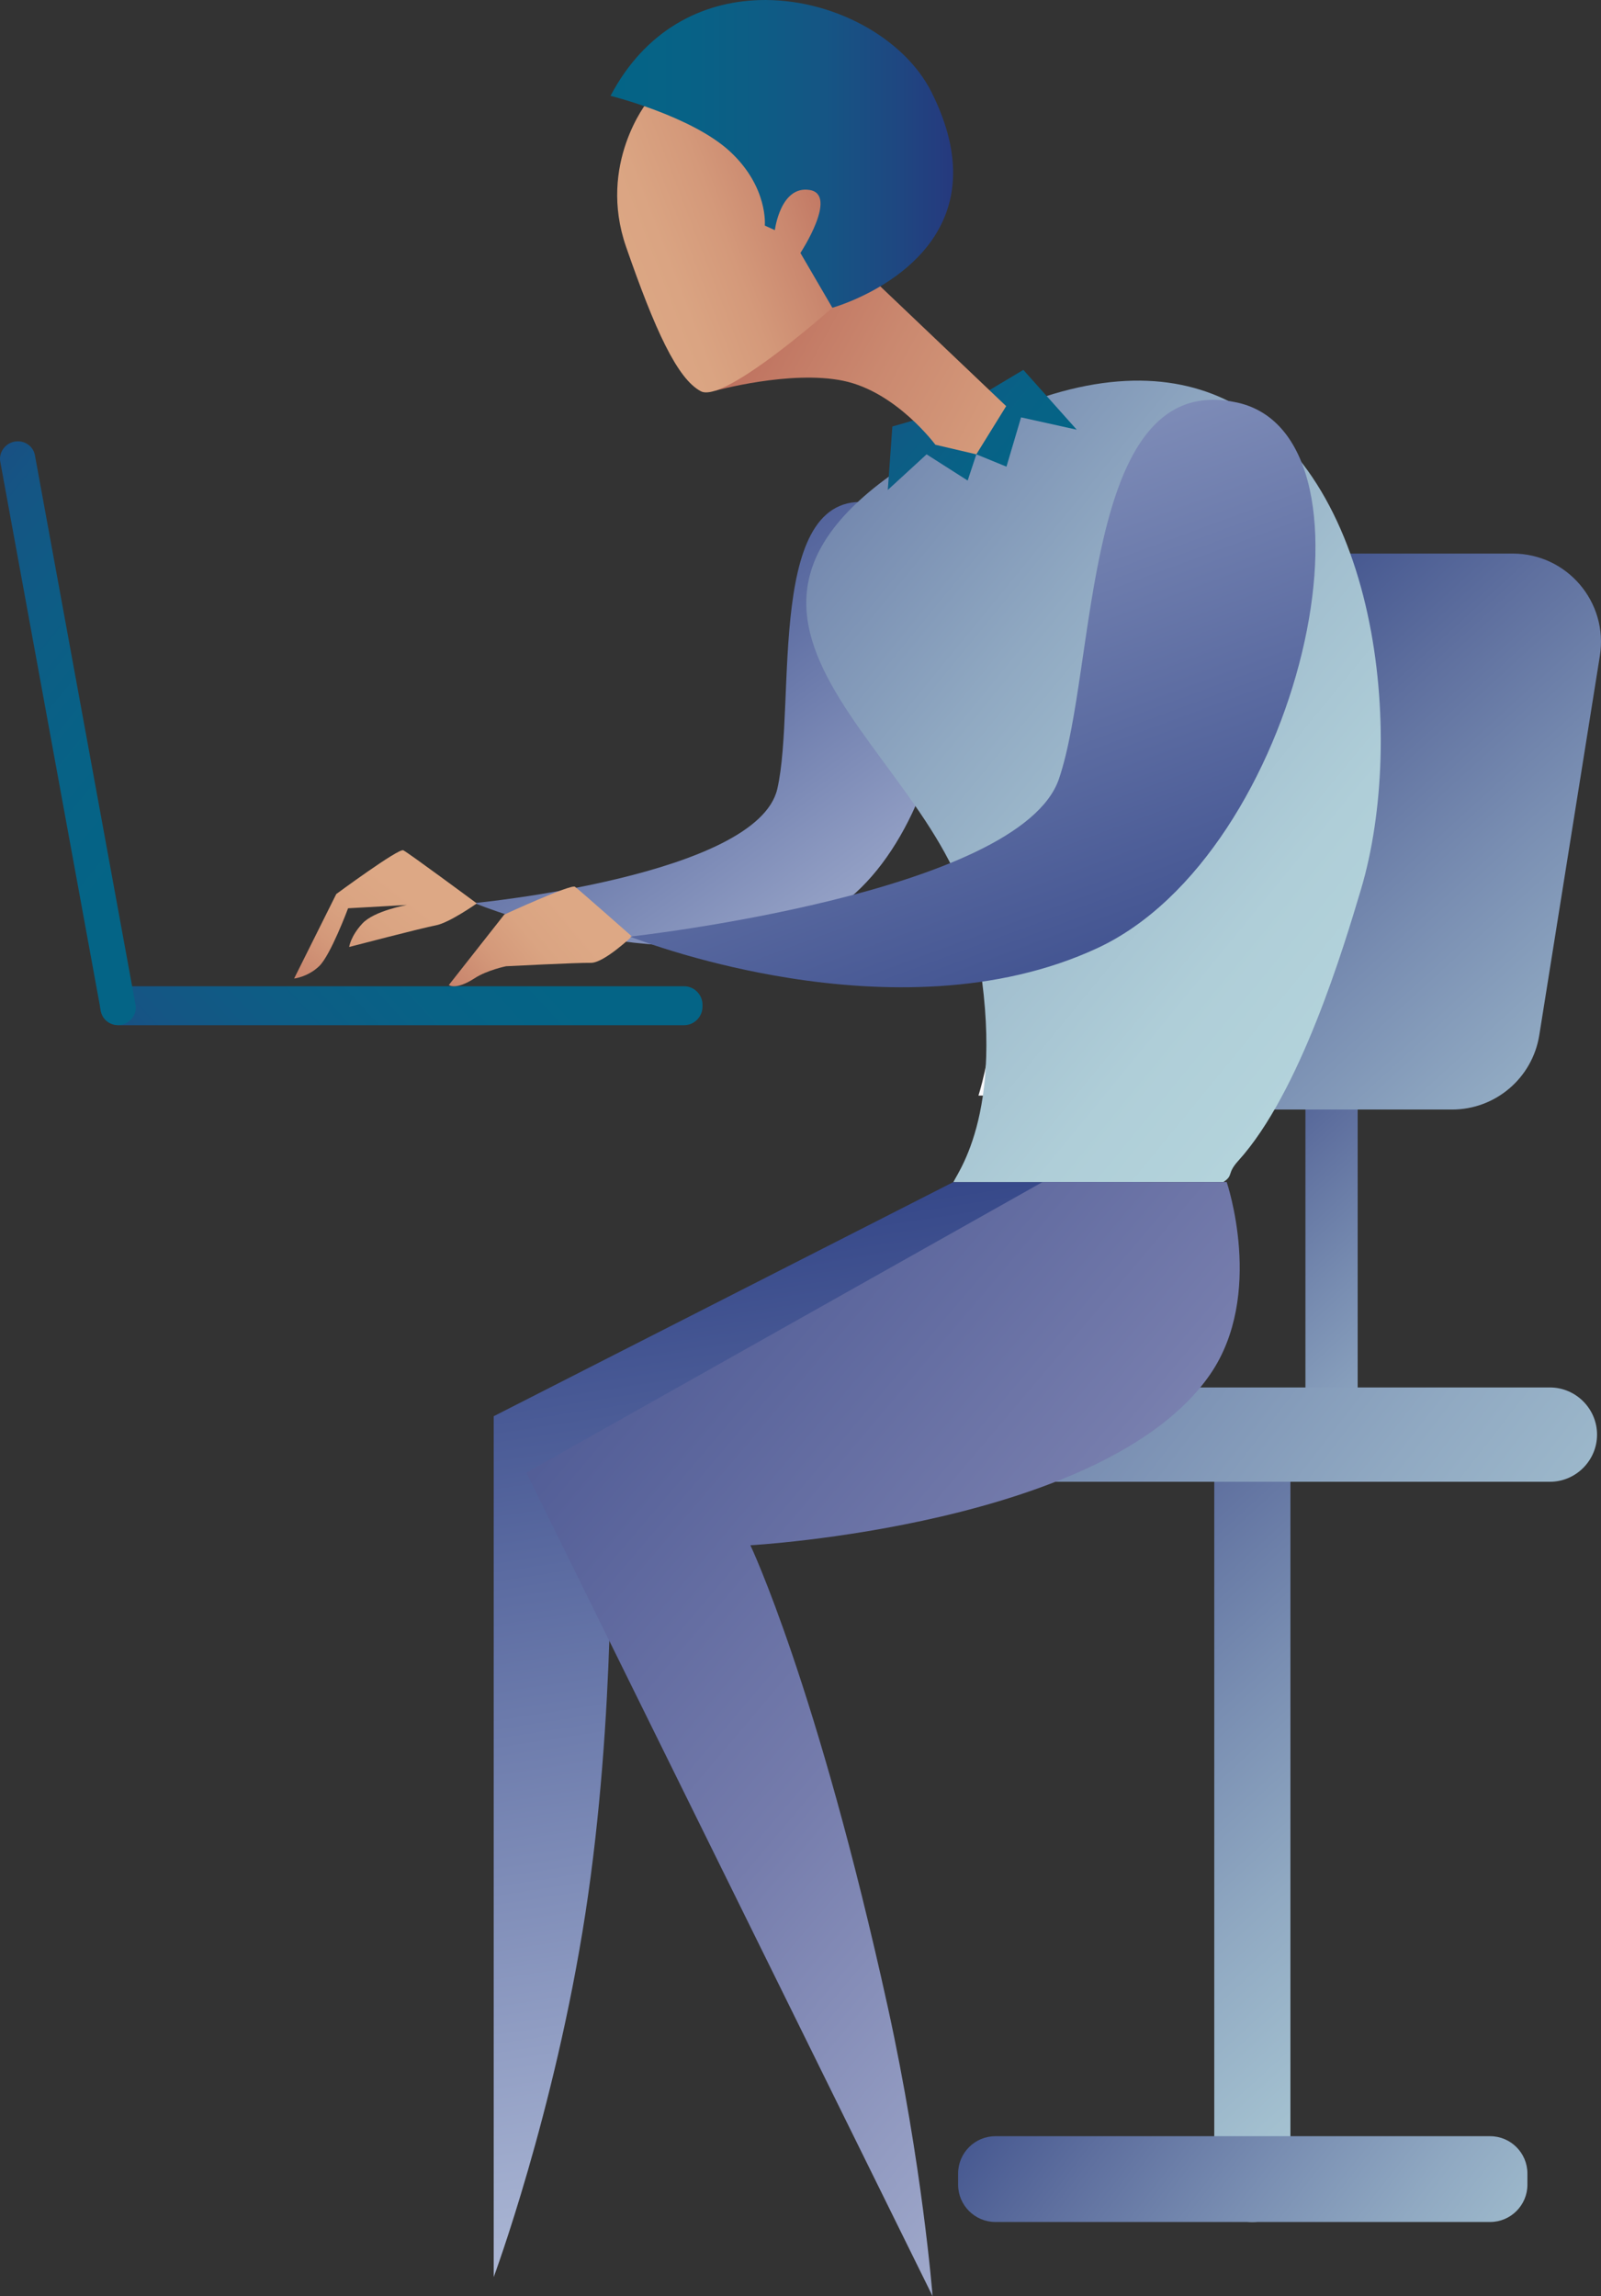
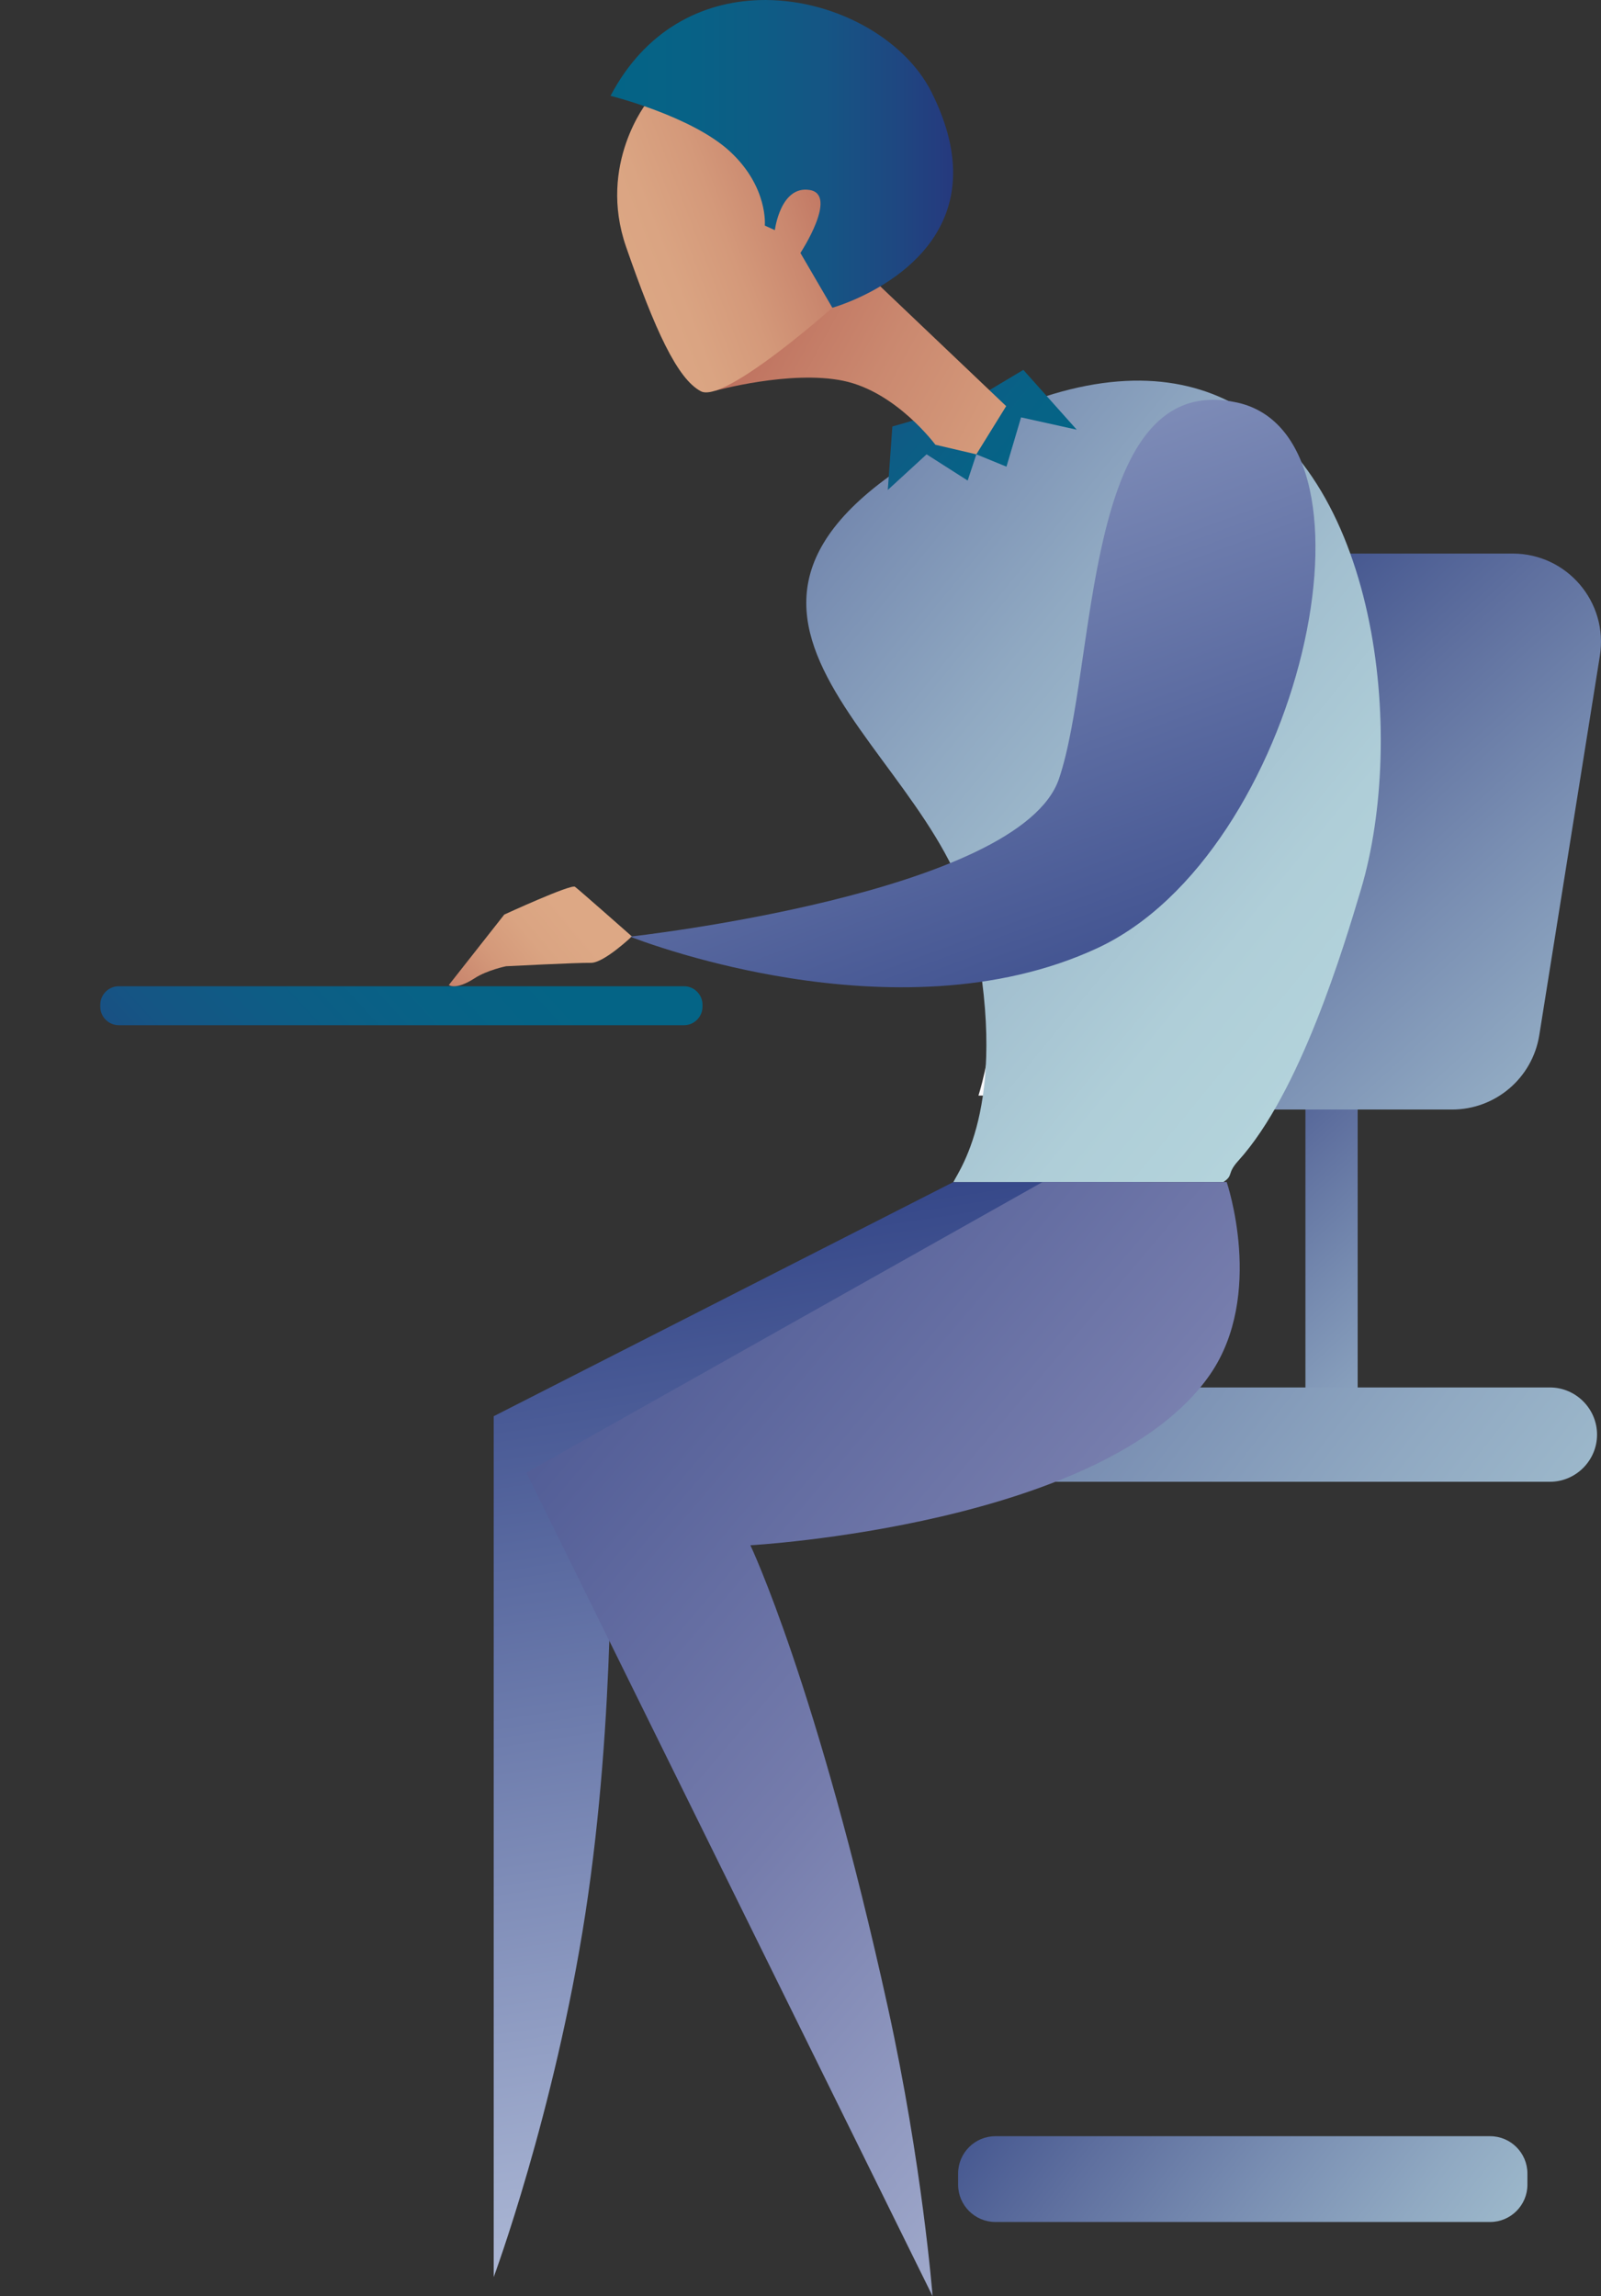
<svg xmlns="http://www.w3.org/2000/svg" version="1.1" id="Warstwa_1" x="0px" y="0px" width="308.502px" height="442.301px" viewBox="0 0 308.502 442.301" enable-background="new 0 0 308.502 442.301" xml:space="preserve">
  <rect x="0" y="0" width="308.502" height="442.301" fill="#333333" stroke="none" />
  <g>
    <linearGradient id="SVGID_1_" gradientUnits="userSpaceOnUse" x1="11.933" y1="395.261" x2="14.954" y2="550.71" gradientTransform="matrix(0.641 -0.489 -0.537 -0.704 384.183 483.835)">
      <stop offset="0" style="stop-color:#B4BFDA" />
      <stop offset="1" style="stop-color:#26397F" />
    </linearGradient>
-     <path fill="url(#SVGID_1_)" d="M157.704,176.921c-13.584,6.618-30.021,5.931-43.121,3.563c-5.774-1.043-10.898-2.412-14.852-3.626   c-0.217-0.065-0.364-0.112-0.438-0.136c-0.02-0.009-0.034-0.012-0.044-0.014c-0.008-0.004-0.013-0.005-0.013-0.005   c-4.853-1.512-7.805-2.748-7.805-2.748s54.525-5.236,58.356-22.016c3.772-16.525-2.575-58.978,18.721-54.995   c0.331,0.063,0.67,0.135,1.012,0.218C192.023,102.684,185.065,163.599,157.704,176.921z" />
  </g>
  <linearGradient id="SVGID_2_" gradientUnits="userSpaceOnUse" x1="323.397" y1="140.055" x2="222.551" y2="250.37" gradientTransform="matrix(1 0 0 -1 -0.02 441.396)">
    <stop offset="0" style="stop-color:#B3D3DB" />
    <stop offset="0.113" style="stop-color:#AFCED8" />
    <stop offset="0.248" style="stop-color:#A2BFCF" />
    <stop offset="0.396" style="stop-color:#90A9C2" />
    <stop offset="0.552" style="stop-color:#798EB2" />
    <stop offset="0.715" style="stop-color:#5F709F" />
    <stop offset="0.882" style="stop-color:#3F518C" />
    <stop offset="1" style="stop-color:#26397F" />
  </linearGradient>
  <path fill="url(#SVGID_2_)" d="M256.581,281.818L256.581,281.818c-2.768,0-5.032-2.266-5.032-5.032v-97.03  c0-2.768,2.266-5.032,5.032-5.032l0,0c2.769,0,5.032,2.265,5.032,5.032v97.03C261.613,279.554,259.349,281.818,256.581,281.818z" />
  <linearGradient id="SVGID_3_" gradientUnits="userSpaceOnUse" x1="306.654" y1="17.769" x2="163.59" y2="174.266" gradientTransform="matrix(1 0 0 -1 -0.02 441.396)">
    <stop offset="0" style="stop-color:#B3D3DB" />
    <stop offset="0.113" style="stop-color:#AFCED8" />
    <stop offset="0.248" style="stop-color:#A2BFCF" />
    <stop offset="0.396" style="stop-color:#90A9C2" />
    <stop offset="0.552" style="stop-color:#798EB2" />
    <stop offset="0.715" style="stop-color:#5F709F" />
    <stop offset="0.882" style="stop-color:#3F518C" />
    <stop offset="1" style="stop-color:#26397F" />
  </linearGradient>
-   <path fill="url(#SVGID_3_)" d="M241.424,428.011h-0.213c-3.978,0-7.23-3.254-7.23-7.231V283.575c0-3.978,3.254-7.231,7.23-7.231  h0.213c3.979,0,7.231,3.254,7.231,7.231v137.204C248.655,424.757,245.401,428.011,241.424,428.011z" />
  <linearGradient id="SVGID_4_" gradientUnits="userSpaceOnUse" x1="344.151" y1="57.309" x2="101.274" y2="246.685" gradientTransform="matrix(1 0 0 -1 -0.02 441.396)">
    <stop offset="0" style="stop-color:#B3D3DB" />
    <stop offset="0.113" style="stop-color:#AFCED8" />
    <stop offset="0.248" style="stop-color:#A2BFCF" />
    <stop offset="0.396" style="stop-color:#90A9C2" />
    <stop offset="0.552" style="stop-color:#798EB2" />
    <stop offset="0.715" style="stop-color:#5F709F" />
    <stop offset="0.882" style="stop-color:#3F518C" />
    <stop offset="1" style="stop-color:#26397F" />
  </linearGradient>
  <path fill="url(#SVGID_4_)" d="M298.655,285.429H113.248c-4.996,0-9.085-4.089-9.085-9.085l0,0c0-4.996,4.089-9.085,9.085-9.085  h185.407c4.996,0,9.085,4.089,9.085,9.085l0,0C307.74,281.34,303.651,285.429,298.655,285.429z" />
  <linearGradient id="SVGID_5_" gradientUnits="userSpaceOnUse" x1="315.882" y1="-37.917" x2="181.613" y2="66.775" gradientTransform="matrix(1 0 0 -1 -0.02 441.396)">
    <stop offset="0" style="stop-color:#B3D3DB" />
    <stop offset="0.113" style="stop-color:#AFCED8" />
    <stop offset="0.248" style="stop-color:#A2BFCF" />
    <stop offset="0.396" style="stop-color:#90A9C2" />
    <stop offset="0.552" style="stop-color:#798EB2" />
    <stop offset="0.715" style="stop-color:#5F709F" />
    <stop offset="0.882" style="stop-color:#3F518C" />
    <stop offset="1" style="stop-color:#26397F" />
  </linearGradient>
  <path fill="url(#SVGID_5_)" d="M287.149,428.011h-95.354c-3.943,0-7.172-3.228-7.172-7.172v-2.178c0-3.944,3.229-7.173,7.172-7.173  h95.354c3.943,0,7.172,3.229,7.172,7.173v2.178C294.321,424.783,291.094,428.011,287.149,428.011z" />
  <linearGradient id="SVGID_6_" gradientUnits="userSpaceOnUse" x1="357.19" y1="179.37" x2="212.612" y2="337.523" gradientTransform="matrix(1 0 0 -1 -0.02 441.396)">
    <stop offset="0" style="stop-color:#B3D3DB" />
    <stop offset="0.113" style="stop-color:#AFCED8" />
    <stop offset="0.248" style="stop-color:#A2BFCF" />
    <stop offset="0.396" style="stop-color:#90A9C2" />
    <stop offset="0.552" style="stop-color:#798EB2" />
    <stop offset="0.715" style="stop-color:#5F709F" />
    <stop offset="0.882" style="stop-color:#3F518C" />
    <stop offset="1" style="stop-color:#26397F" />
  </linearGradient>
  <path fill="url(#SVGID_6_)" d="M279.813,213.725h-43.172c-9.396,0-17.011-7.616-17.011-17.01v-73.074  c0-9.395,7.615-17.01,17.011-17.01h54.846c10.465,0,18.448,9.359,16.798,19.693l-11.675,73.074  C295.291,207.651,288.172,213.725,279.813,213.725z" />
  <linearGradient id="SVGID_7_" gradientUnits="userSpaceOnUse" x1="170.585" y1="261.191" x2="344.665" y2="241.27" gradientTransform="matrix(1 0 0 -1 -0.02 441.396)">
    <stop offset="0.011" style="stop-color:#FFFFFF" />
    <stop offset="0.137" style="stop-color:#F7F7FA" />
    <stop offset="0.262" style="stop-color:#E8E6EF" />
    <stop offset="0.386" style="stop-color:#D1CFE0" />
    <stop offset="0.509" style="stop-color:#B5B2CE" />
    <stop offset="0.632" style="stop-color:#9691B8" />
    <stop offset="0.755" style="stop-color:#7570A2" />
    <stop offset="0.877" style="stop-color:#514F8C" />
    <stop offset="0.997" style="stop-color:#292C77" />
    <stop offset="1" style="stop-color:#292B77" />
  </linearGradient>
  <path fill="url(#SVGID_7_)" d="M188.538,211.04c0,0,8.847-26.599-1.751-57.757c4.166,6.45,9.902,13.817,16.436,18.085  c13.466,8.806,21.234,39.672,21.234,39.672H188.538z" />
  <linearGradient id="SVGID_8_" gradientUnits="userSpaceOnUse" x1="96.479" y1="265.252" x2="23.236" y2="197.869" gradientTransform="matrix(1 0 0 -1 -0.02 441.396)">
    <stop offset="0.005" style="stop-color:#046486" />
    <stop offset="0.215" style="stop-color:#076286" />
    <stop offset="0.421" style="stop-color:#0D5D85" />
    <stop offset="0.625" style="stop-color:#155584" />
    <stop offset="0.828" style="stop-color:#1E4881" />
    <stop offset="1" style="stop-color:#26397E" />
  </linearGradient>
  <path fill="url(#SVGID_8_)" d="M131.802,197.48H22.886c-1.961,0-3.563-1.603-3.563-3.563v-0.378c0-1.959,1.603-3.563,3.563-3.563  h108.916c1.959,0,3.562,1.604,3.562,3.563v0.378C135.363,195.878,133.761,197.48,131.802,197.48z" />
  <linearGradient id="SVGID_9_" gradientUnits="userSpaceOnUse" x1="289.789" y1="321.046" x2="210.682" y2="248.267" gradientTransform="matrix(0.178 0.873 0.98 -0.2 -330.78 -33.353)">
    <stop offset="0.005" style="stop-color:#046486" />
    <stop offset="0.215" style="stop-color:#076286" />
    <stop offset="0.421" style="stop-color:#0D5D85" />
    <stop offset="0.625" style="stop-color:#155584" />
    <stop offset="0.828" style="stop-color:#1E4881" />
    <stop offset="1" style="stop-color:#26397E" />
  </linearGradient>
-   <path fill="url(#SVGID_9_)" d="M19.437,194.777L0.051,88.925c-0.313-1.711,0.861-3.434,2.61-3.829l0,0  c1.896-0.427,3.729,0.742,4.067,2.598l19.386,105.852c0.313,1.712-0.861,3.435-2.61,3.829l0,0  C21.606,197.803,19.776,196.634,19.437,194.777z" />
  <linearGradient id="SVGID_10_" gradientUnits="userSpaceOnUse" x1="59.746" y1="297.918" x2="31.997" y2="272.389" gradientTransform="matrix(0.987 -0.159 -0.159 -0.987 67.145 476.019)">
    <stop offset="0.005" style="stop-color:#DDA885" />
    <stop offset="0.221" style="stop-color:#DAA482" />
    <stop offset="0.432" style="stop-color:#D4997A" />
    <stop offset="0.642" style="stop-color:#CA886F" />
    <stop offset="0.851" style="stop-color:#BF7360" />
    <stop offset="1" style="stop-color:#B66155" />
  </linearGradient>
-   <path fill="url(#SVGID_10_)" d="M91.879,174.023c0,0-13.256-9.818-14.171-10.236c-0.914-0.418-12.912,8.429-12.912,8.429  l-8.122,16.274c0,0,2.64-0.279,4.842-2.399c2.201-2.121,5.558-11.134,5.558-11.134l11.339-0.634c0,0-6.32,1.1-8.604,3.585  c-2.284,2.485-2.526,4.502-2.526,4.502s14.099-3.679,16.704-4.166C86.59,177.757,91.879,174.023,91.879,174.023z" />
  <linearGradient id="SVGID_11_" gradientUnits="userSpaceOnUse" x1="115.802" y1="255.849" x2="88.168" y2="230.426" gradientTransform="matrix(0.999 0.045 0.045 -0.999 -16.658 427.824)">
    <stop offset="0.005" style="stop-color:#DDA885" />
    <stop offset="0.221" style="stop-color:#DAA482" />
    <stop offset="0.432" style="stop-color:#D4997A" />
    <stop offset="0.642" style="stop-color:#CA886F" />
    <stop offset="0.851" style="stop-color:#BF7360" />
    <stop offset="1" style="stop-color:#B66155" />
  </linearGradient>
  <path fill="url(#SVGID_11_)" d="M121.76,180.379c0,0-10.19-8.996-10.962-9.562c-0.77-0.564-13.627,5.352-13.627,5.352  l-10.683,13.568c0,0,1.315,1.069,4.962-1.3c2.434-1.581,6.068-2.313,6.068-2.313s13.814-0.707,16.332-0.658  C116.366,185.515,121.76,180.379,121.76,180.379z" />
  <linearGradient id="SVGID_12_" gradientUnits="userSpaceOnUse" x1="174.124" y1="0.113" x2="138.219" y2="233.219" gradientTransform="matrix(1 0 0 -1 -0.02 441.396)">
    <stop offset="0" style="stop-color:#B4BFDA" />
    <stop offset="1" style="stop-color:#26397F" />
  </linearGradient>
  <path fill="url(#SVGID_12_)" d="M183.718,227.688L95.133,272.8v165.829c0,0,11.708-31.531,17.645-69.911  c5.937-38.379,4.87-78.02,4.87-78.02l102.12-63.011H183.718z" />
  <linearGradient id="SVGID_13_" gradientUnits="userSpaceOnUse" x1="262.464" y1="246.699" x2="78.368" y2="397.724" gradientTransform="matrix(1 0 0 -1 -0.02 441.396)">
    <stop offset="0" style="stop-color:#B3D3DB" />
    <stop offset="0.113" style="stop-color:#AFCED8" />
    <stop offset="0.248" style="stop-color:#A2BFCF" />
    <stop offset="0.396" style="stop-color:#90A9C2" />
    <stop offset="0.552" style="stop-color:#798EB2" />
    <stop offset="0.715" style="stop-color:#5F709F" />
    <stop offset="0.882" style="stop-color:#3F518C" />
    <stop offset="1" style="stop-color:#26397F" />
  </linearGradient>
  <path fill="url(#SVGID_13_)" d="M262.245,171.335c-3.301,11.063-11.691,39.081-23.623,52.249c-2.313,2.549-0.854,2.764-2.876,4.104  h-52.028c1.212-2.488,11.256-16.02,3.339-50.845c-7.913-34.824-68.294-60.942,1.862-95.368c19.774-9.704,35.201-10.066,46.887-4.662  C265.578,90.585,271.056,141.802,262.245,171.335z" />
  <linearGradient id="SVGID_14_" gradientUnits="userSpaceOnUse" x1="198.816" y1="346.552" x2="155.026" y2="382.476" gradientTransform="matrix(1 0 0 -1 -0.02 441.396)">
    <stop offset="0.005" style="stop-color:#046486" />
    <stop offset="0.215" style="stop-color:#076286" />
    <stop offset="0.421" style="stop-color:#0D5D85" />
    <stop offset="0.625" style="stop-color:#155584" />
    <stop offset="0.828" style="stop-color:#1E4881" />
    <stop offset="1" style="stop-color:#26397E" />
  </linearGradient>
  <polygon fill="url(#SVGID_14_)" points="171.952,82.153 171.072,94.377 178.548,87.518 186.463,92.566 188.134,87.518   193.938,89.892 196.752,80.395 207.48,82.769 197.191,71.249 185.407,78.284 " />
  <linearGradient id="SVGID_15_" gradientUnits="userSpaceOnUse" x1="232.227" y1="334.095" x2="132.765" y2="388.286" gradientTransform="matrix(1 0 0 -1 -0.02 441.396)">
    <stop offset="0.005" style="stop-color:#DDA885" />
    <stop offset="0.221" style="stop-color:#DAA482" />
    <stop offset="0.432" style="stop-color:#D4997A" />
    <stop offset="0.642" style="stop-color:#CA886F" />
    <stop offset="0.851" style="stop-color:#BF7360" />
    <stop offset="1" style="stop-color:#B66155" />
  </linearGradient>
  <path fill="url(#SVGID_15_)" d="M137.753,75.28c0,0,14.546-4.039,24.747-1.928c10.201,2.11,17.74,12.318,17.74,12.318l7.894,1.847  l5.75-9.282l-27.689-26.341L137.753,75.28z" />
  <linearGradient id="SVGID_16_" gradientUnits="userSpaceOnUse" x1="116.219" y1="388.147" x2="169.159" y2="408.549" gradientTransform="matrix(1 0 0 -1 -0.02 441.396)">
    <stop offset="0.005" style="stop-color:#DDA885" />
    <stop offset="0.221" style="stop-color:#DAA482" />
    <stop offset="0.432" style="stop-color:#D4997A" />
    <stop offset="0.642" style="stop-color:#CA886F" />
    <stop offset="0.851" style="stop-color:#BF7360" />
    <stop offset="1" style="stop-color:#B66155" />
  </linearGradient>
  <path fill="url(#SVGID_16_)" d="M164.17,28.94l-3.78,30.34c0,0-8.64,7.686-15.998,12.506c-3.373,2.213-6.479,3.818-8.356,3.8h-0.005  c-0.372-0.004-0.693-0.068-0.961-0.208c-4.566-2.376-8.888-11.875-14.429-27.837c-5.541-15.961,4.131-27.959,4.131-27.959  L164.17,28.94z" />
  <linearGradient id="SVGID_17_" gradientUnits="userSpaceOnUse" x1="117.666" y1="411.755" x2="183.68" y2="411.755" gradientTransform="matrix(1 0 0 -1 -0.02 441.396)">
    <stop offset="0.005" style="stop-color:#046486" />
    <stop offset="0.215" style="stop-color:#076286" />
    <stop offset="0.421" style="stop-color:#0D5D85" />
    <stop offset="0.625" style="stop-color:#155584" />
    <stop offset="0.828" style="stop-color:#1E4881" />
    <stop offset="1" style="stop-color:#26397E" />
  </linearGradient>
  <path fill="url(#SVGID_17_)" d="M163.726,58.092c-1.882,0.771-3.16,1.138-3.319,1.184l-0.018,0.004l-6.153-10.551  c0,0,7.387-11.255,1.759-12.134c-5.632-0.88-6.684,7.736-6.684,7.736l-1.938-0.88c0,0,0.703-7.387-6.684-14.247  c-7.387-6.856-23.044-10.742-23.044-10.742c6.716-12.765,17.635-18.083,28.576-18.441h0.005  c13.987-0.458,28.009,7.201,33.287,17.761C192.338,43.418,172.082,54.682,163.726,58.092z" />
  <g>
    <linearGradient id="SVGID_18_" gradientUnits="userSpaceOnUse" x1="162.511" y1="561.209" x2="100.097" y2="332.359" gradientTransform="matrix(0.826 -0.578 -0.559 -0.799 323.303 555.516)">
      <stop offset="0" style="stop-color:#B4BFDA" />
      <stop offset="1" style="stop-color:#26397F" />
    </linearGradient>
    <path fill="url(#SVGID_18_)" d="M211.475,182.622c-19.439,9.04-41.784,8.556-59.345,5.78c-7.741-1.222-14.552-2.89-19.78-4.384   c-0.287-0.08-0.481-0.139-0.579-0.168c-0.025-0.011-0.046-0.014-0.061-0.017c-0.009-0.005-0.016-0.006-0.016-0.006   c-6.417-1.861-10.28-3.41-10.28-3.41s75.14-8.27,82.646-30.408c7.391-21.805,4.486-77.409,33.017-72.72   c0.443,0.075,0.896,0.161,1.351,0.261C268.395,84.228,250.631,164.424,211.475,182.622z" />
  </g>
  <linearGradient id="SVGID_19_" gradientUnits="userSpaceOnUse" x1="274.449" y1="50.08" x2="36.414" y2="252.011" gradientTransform="matrix(1 0 0 -1 -0.02 441.396)">
    <stop offset="0" style="stop-color:#B4BFDA" />
    <stop offset="0.386" style="stop-color:#757CAC" />
    <stop offset="0.806" style="stop-color:#3D4B8A" />
    <stop offset="1" style="stop-color:#26397F" />
  </linearGradient>
  <path fill="url(#SVGID_19_)" d="M236.374,227.688c0,0,7.395,21.707-3.201,37.073c-20.072,29.115-88.578,32.896-88.578,32.896  s12.854,27.004,26.479,88.96c6.664,30.308,8.629,55.685,8.629,55.685l-78.287-158.646l99.479-55.966h35.479V227.688z" />
</svg>